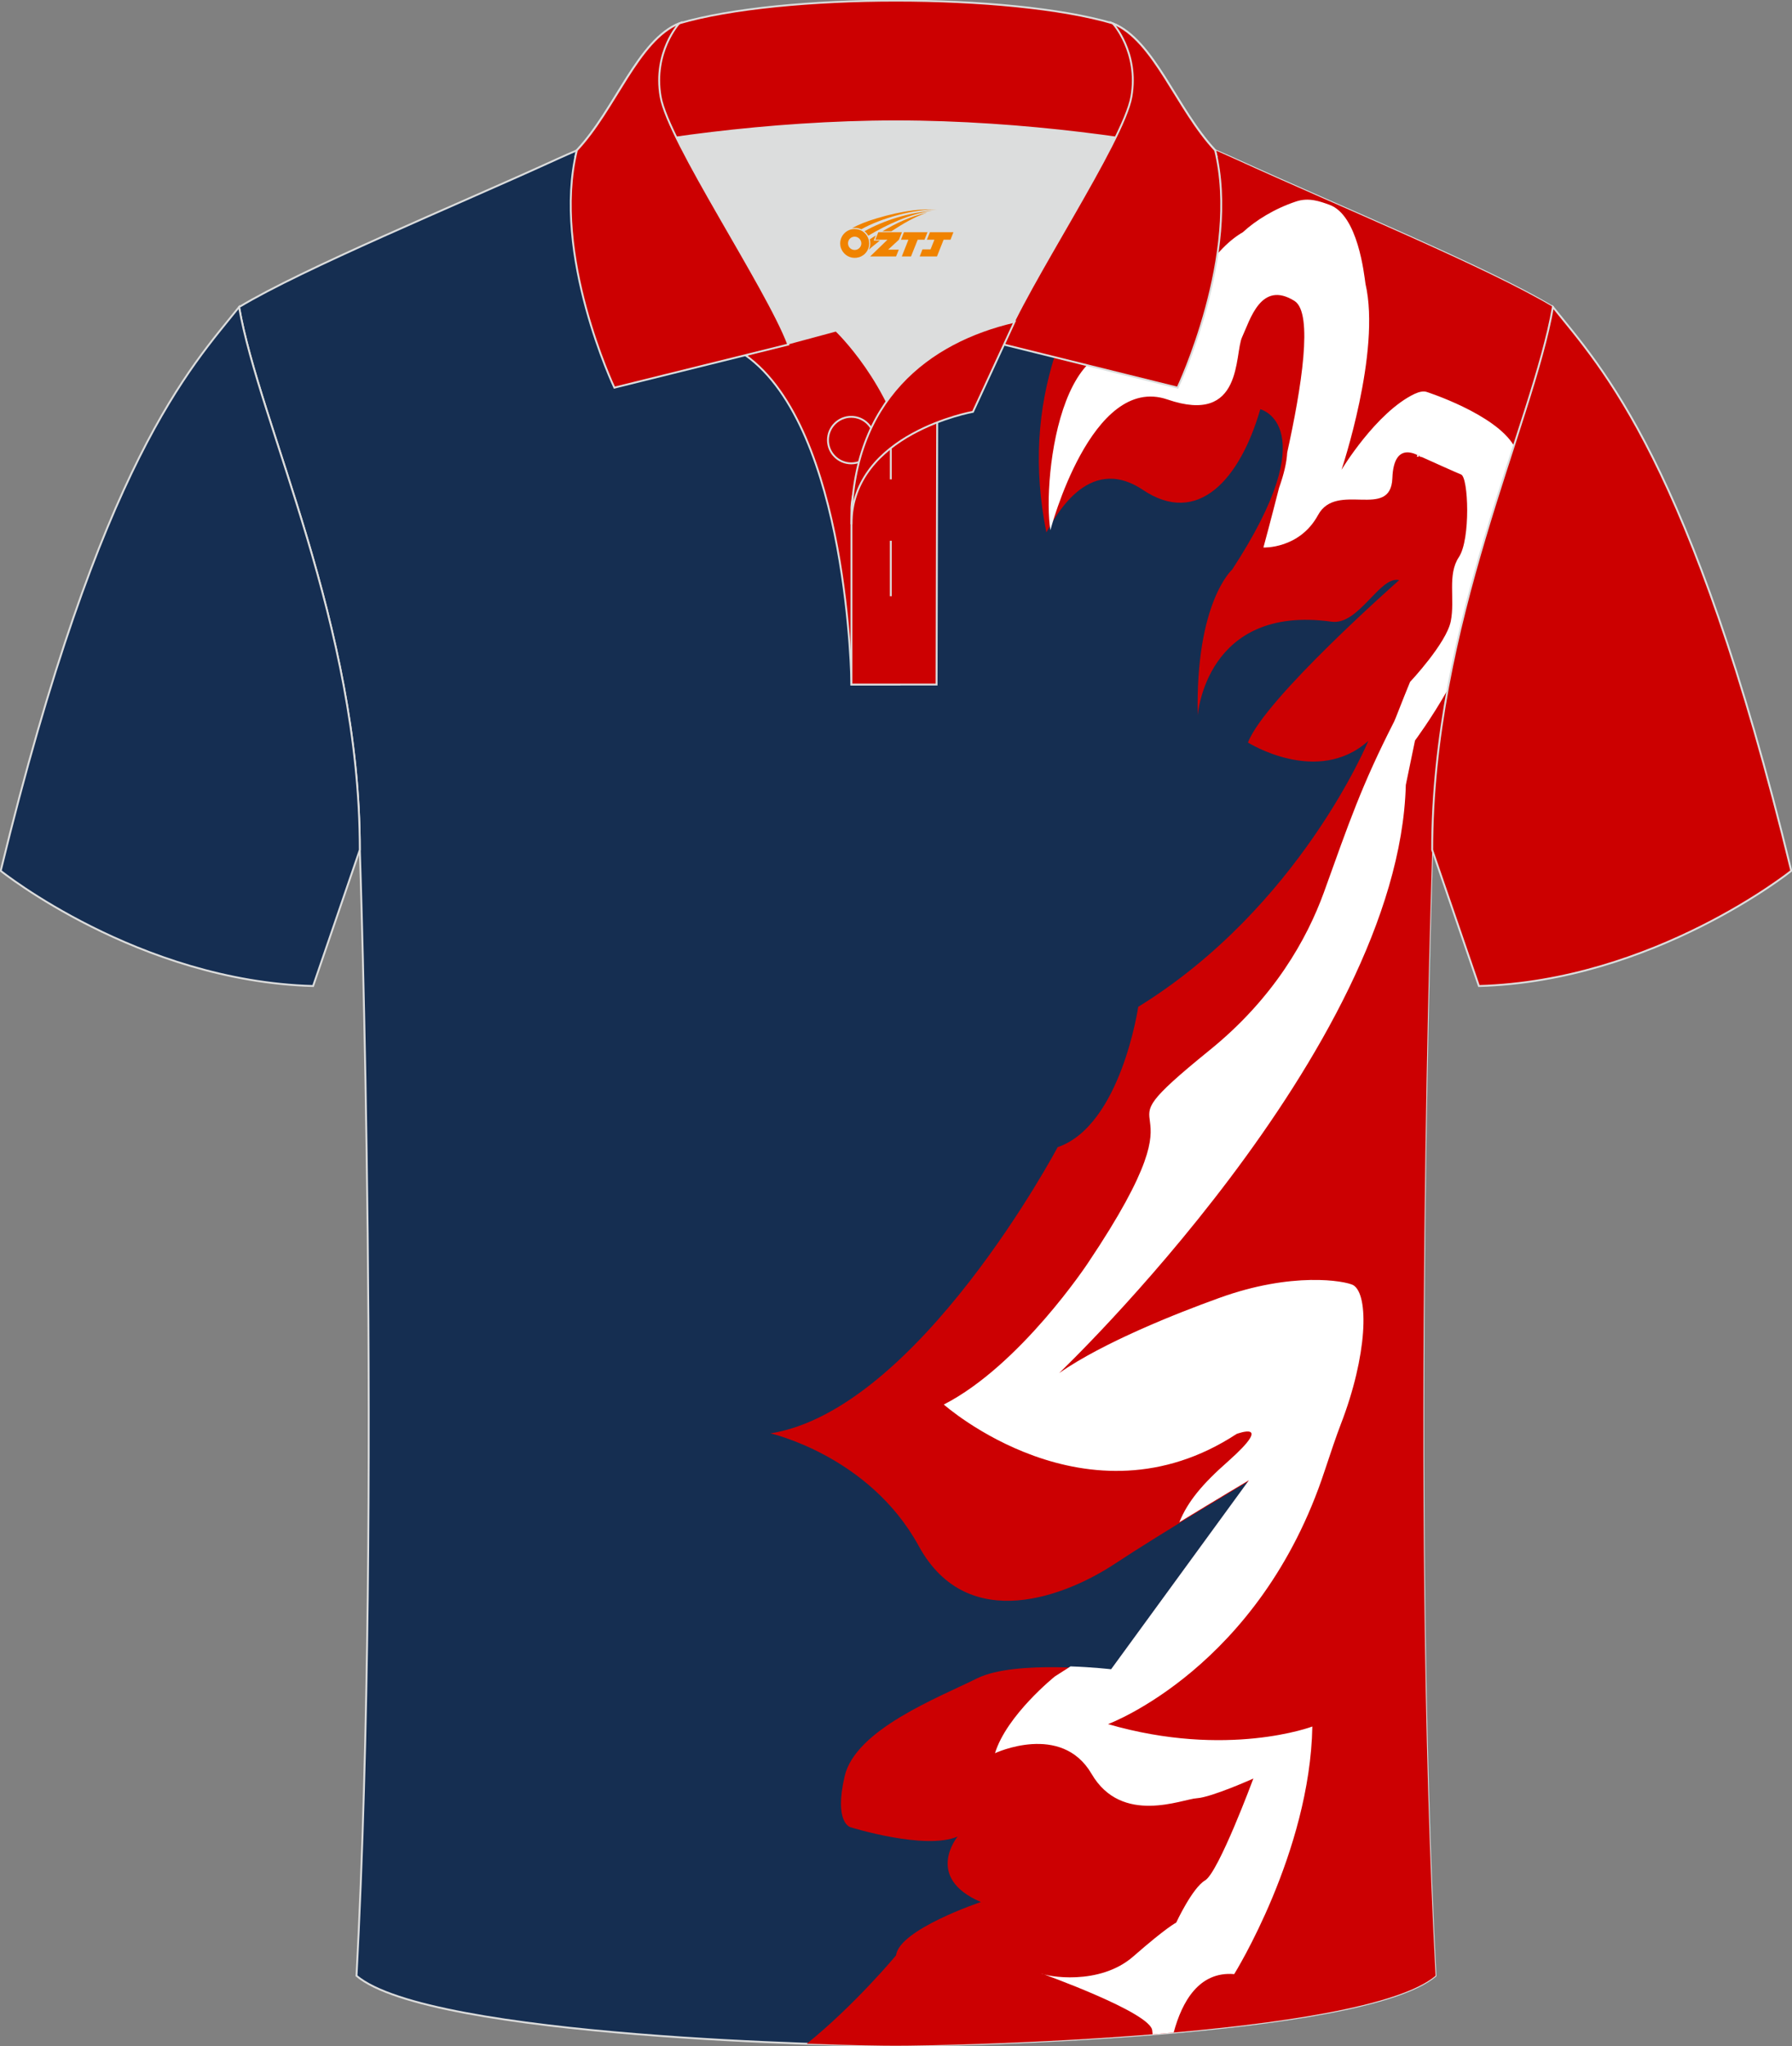
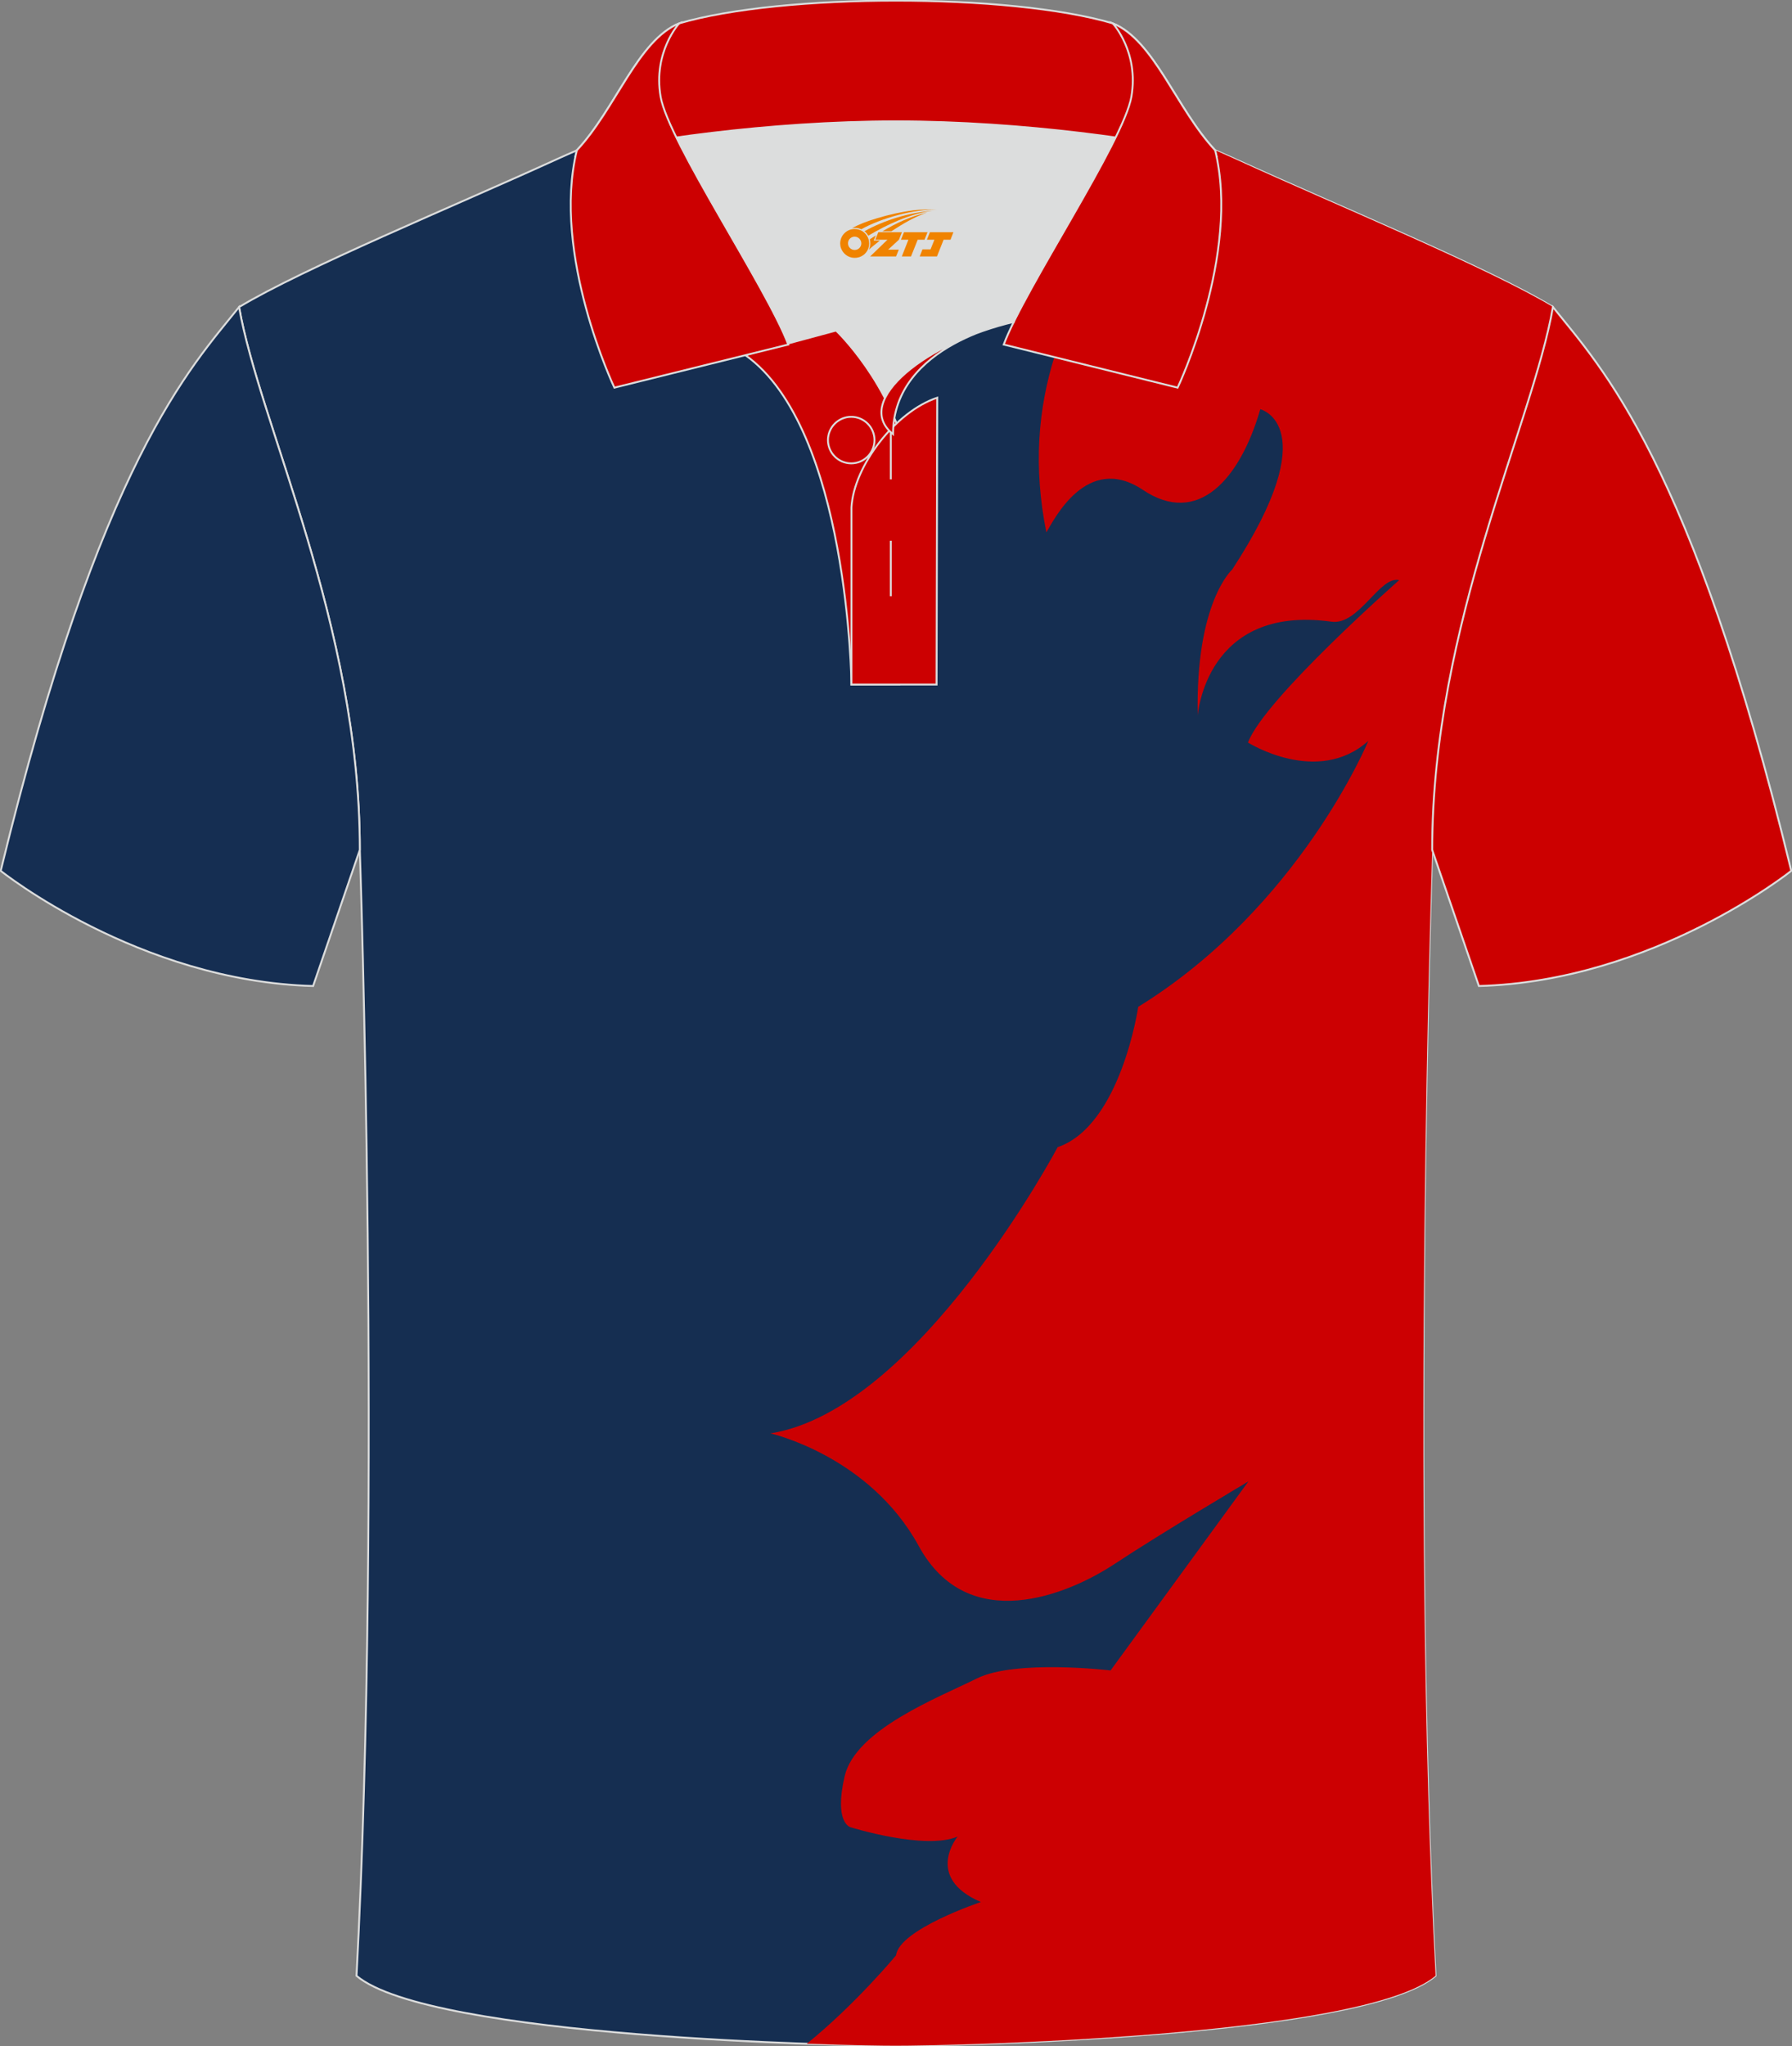
<svg xmlns="http://www.w3.org/2000/svg" version="1.1" id="图层_1" x="0px" y="0px" width="379.8px" height="433.5px" viewBox="0 0 379.8 433.5" enable-background="new 0 0 379.8 433.5" xml:space="preserve">
  <rect x="0" y="0" width="379.8" height="433.5" fill="#808080" stroke="none" />
  <g>
    <path fill-rule="evenodd" clip-rule="evenodd" fill="#152E51" stroke="#DCDDDD" stroke-width="0.4" stroke-miterlimit="22.926" d="   M303.54,180.05c0,0-4.68,137.15,0.7,238.51c-15.6,13.15-104.62,14.85-114.34,14.82c-9.72,0.03-98.74-1.67-114.34-14.82   c5.38-101.36,0.7-238.51,0.7-238.51c0-47.79-21.31-90.25-25.59-115c13.68-8.25,45.44-21.32,67.38-31.34   c5.84-2.66,10.73-4.57,15.09-5.94l113.56-0.02c4.33,1.37,9.2,3.29,15.06,5.95c21.95,10.02,53.7,23.08,67.38,31.34   C324.85,89.8,303.54,132.26,303.54,180.05z" />
    <g>
      <path fill-rule="evenodd" clip-rule="evenodd" fill="#CC0002" d="M240.34,44.5c-14.59,19.26-24.12,40.65-18.57,68.29    c1.56-2.61,8.57-16.89,20.38-9.06c11.78,7.96,20.7-2.3,24.96-17.04c0,0,13.99,3.47-5.97,33.98c0,0-7.81,6.91-7.29,30.89    c0,0,1.67-23.58,28.36-19.86c5.78,0.82,10.25-9.83,14.33-8.8c0,0-28.57,25.15-32.04,34.4c0,0,14.71,9.29,25.5-0.34    c0,0-14.52,35.2-48.76,56.33c0,0-3.68,25.16-17.08,29.73c0,0-29.53,55.67-60.88,60.63c0,0,20.98,4.72,31.44,23.86    c10.46,19.14,31.65,10.31,41.51,3.8c9.86-6.52,28.36-17.48,28.36-17.48l-29.21,40.04c0,0-20.14-2.38-28.32,1.69    c-8.18,4.07-25.75,10.8-28.05,20.74c-2.29,9.93,1.24,10.78,1.24,10.78s15.78,4.94,22.71,1.98c0,0-7.18,8.67,4.93,13.87    c0,0-17.33,5.79-17.98,11.3c0,0-8.69,10.47-18.92,18.72c9.53,0.34,16.57,0.43,18.93,0.42c9.72,0.03,98.74-1.67,114.34-14.82    c-5.38-101.36-0.7-238.51-0.7-238.51c0-47.79,21.31-90.25,25.59-115c-13.68-8.25-45.43-21.32-67.38-31.34    c-1.79-0.81-3.48-1.56-5.1-2.24C251.46,35.77,246.02,40.53,240.34,44.5z" />
-       <path fill-rule="evenodd" clip-rule="evenodd" fill="#FFFFFF" d="M302.35,83.02c0,0,14.55,4.66,18.51,11.39    c-4.87,15.05-10.57,32.64-14.07,51.77c-3.4,6.01-6.89,10.69-6.89,10.69l-1.95,9.42c-1.45,56.05-73.48,124.59-73.48,124.59    c9.45-6.57,25.01-12.7,33.77-15.86c15.64-5.71,26.87-3.68,28.58-2.77c3.39,2.07,2.99,14.9-2.65,29.47c-1.02,2.67-2.1,5.89-3.4,9.8    c-13.75,41.86-45.93,53.72-45.93,53.72c25.29,7.33,43.3,0.51,43.3,0.51c-0.49,26.66-16.56,52.45-16.56,52.45    c-7.42-0.63-11.06,5.78-12.83,12.38c-1.49,0.13-2.97,0.26-4.46,0.38c-0.02-0.27-0.05-0.53-0.08-0.77    c-0.11-3.8-23.6-12.17-23.6-12.17c1.17,0.69,12.4,2.72,19.58-3.56c7.18-6.28,9.1-7.17,9.1-7.17s3.38-7.3,6.1-8.93    c2.85-1.63,10.25-21.59,10.25-21.59s-8.87,3.98-11.96,4.17c-3.11,0.18-15.93,5.8-22.33-5.16c-6.4-10.96-20.47-4.38-20.47-4.38    c2.5-8.09,12.69-16.26,12.69-16.26c1.06-0.71,2.26-1.41,3.32-2.13c4.88,0.17,8.6,0.61,8.6,0.61l29.21-40.04    c0,0-7.07,4.2-14.75,8.89c1.79-4.4,4.88-8.1,10.34-12.9c10-8.9,1.8-5.8,1.8-5.8c-31.67,20.72-62.06-6.23-62.06-6.23    c16.23-8.3,30.54-29.96,30.54-29.96c27.84-41.46-1.32-23.1,25.75-45.07c13.76-11.11,20.71-23.71,24.23-33.36    c5.41-15.03,8-22.7,14.92-36.28c0.17-0.26,1.62-4.15,3.38-8.41c0,0,7.69-8.17,8.63-12.85c0.94-4.69-0.78-9.84,1.72-13.59    c2.5-3.75,2.03-16.88,0.47-17.5c-1.24-0.5-6.36-2.81-8.44-3.75l-0.01,0.1c-0.51-0.34-5.83-3.9-6.12,4.45    c-0.36,8.91-11.83,0.57-15.75,7.79c-3.93,7.22-11.58,6.88-11.58,6.88s1.48-5.43,3.31-12.62c1.05-2.96,1.62-5.41,1.73-7.49    c3-13.62,5.59-29.55,1.56-32.12c-7.15-4.48-9.43,4.06-11.11,7.64c-1.68,3.57,0.3,18.77-15.83,13.23    c-16.13-5.54-24.81,27.69-24.81,27.69c-1.79-10.84,2.49-50.61,24.53-34.72c3.95-16.87,10.97-25.38,16.27-28.41    c2.67-2.47,6.65-4.97,11.28-6.51c2.68-0.89,4.99-0.04,7.05,0.7c6.09,2.18,7.37,14.84,7.65,16.74c3.34,14.39-5.08,39.4-5.08,39.4    s7.3-12.15,15.47-16.07C300.82,82.98,301.67,82.81,302.35,83.02L302.35,83.02z M300.99,96.63l-0.63-0.28l-0.05,0.43L300.99,96.63z    " />
    </g>
    <path fill-rule="evenodd" clip-rule="evenodd" fill="#152E52" stroke="#DCDDDD" stroke-width="0.4" stroke-miterlimit="22.926" d="   M50.67,65.04C40.43,77.84,21.31,97.46,0.15,184.48c0,0,29.19,23.38,66.21,24.4c0,0,7.16-20.82,9.9-28.84v0   C76.26,132.26,54.95,89.8,50.67,65.04z" />
    <path fill-rule="evenodd" clip-rule="evenodd" fill="#CC0000" stroke="#DCDDDD" stroke-width="0.4" stroke-miterlimit="22.926" d="   M329.13,65.04c10.24,12.8,29.36,32.42,50.52,119.44c0,0-29.19,23.38-66.21,24.4c0,0-7.16-20.82-9.9-28.84v0   C303.54,132.26,324.85,89.8,329.13,65.04z" />
    <g>
      <path fill-rule="evenodd" clip-rule="evenodd" fill="#DCDDDD" d="M187.92,85.04c6.44-9.11,16.35-14.37,26.94-16.84    c5.24-10.64,16.08-27.82,21.62-39.14c-26.77-6.51-66.39-6.51-93.16,0c6.42,13.14,20,34.17,23.66,43.71l10.22-2.75    C177.2,70.01,183.2,75.69,187.92,85.04z" />
      <path fill-rule="evenodd" clip-rule="evenodd" fill="#CC0001" stroke="#DCDDDD" stroke-width="0.4" stroke-miterlimit="22.926" d="    M157.94,75.21l19.26-5.19c0,0,11.74,11.1,15.3,27.84c3.55,16.74-1.86,47.18-1.86,47.18h-10.18    C180.46,145.03,179.93,90.78,157.94,75.21z" />
      <path fill-rule="evenodd" clip-rule="evenodd" fill="#CC0001" stroke="#DCDDDD" stroke-width="0.4" stroke-miterlimit="22.926" d="    M180.46,107.48v37.54h18.04l0.14-60.77C189.8,87.17,180.95,98.7,180.46,107.48z" />
      <path fill-rule="evenodd" clip-rule="evenodd" fill="#CC0001" stroke="#DCDDDD" stroke-width="0.4" stroke-miterlimit="22.926" d="    M121.98,33.04c13.38-3.26,40.91-7.33,67.92-7.33c27,0,54.53,4.07,67.92,7.33l-0.28-1.2c-8.22-8.78-12.93-23.33-21.69-26.89    c-10.94-3.22-28.44-4.82-45.95-4.82c-17.5,0-35.01,1.61-45.95,4.82c-8.77,3.57-13.47,18.11-21.69,26.89L121.98,33.04z" />
      <path fill-rule="evenodd" clip-rule="evenodd" fill="#CC0001" stroke="#DCDDDD" stroke-width="0.4" stroke-miterlimit="22.926" d="    M143.95,4.95c0,0-5.58,6.05-3.94,15.53c1.63,9.49,22.57,40.53,27.06,52.51l-36.86,9.13c0,0-13.39-28.22-7.95-50.28    C130.49,23.06,135.19,8.51,143.95,4.95z" />
      <path fill-rule="evenodd" clip-rule="evenodd" fill="#CC0001" stroke="#DCDDDD" stroke-width="0.4" stroke-miterlimit="22.926" d="    M235.85,4.95c0,0,5.58,6.05,3.94,15.53c-1.63,9.49-22.57,40.53-27.06,52.51l36.86,9.13c0,0,13.39-28.22,7.95-50.28    C249.32,23.06,244.61,8.51,235.85,4.95z" />
      <path fill-rule="evenodd" clip-rule="evenodd" fill="none" stroke="#DCDDDD" stroke-width="0.4" stroke-miterlimit="22.926" d="    M180.41,98.16c2.72,0,4.93-2.21,4.93-4.93s-2.21-4.93-4.93-4.93c-2.72,0-4.93,2.21-4.93,4.93S177.7,98.16,180.41,98.16z" />
      <line fill-rule="evenodd" clip-rule="evenodd" fill="none" stroke="#DCDDDD" stroke-width="0.4" stroke-miterlimit="22.926" x1="188.8" y1="114.56" x2="188.8" y2="126.31" />
      <line fill-rule="evenodd" clip-rule="evenodd" fill="none" stroke="#DCDDDD" stroke-width="0.4" stroke-miterlimit="22.926" x1="188.8" y1="89.8" x2="188.8" y2="101.55" />
-       <path fill-rule="evenodd" clip-rule="evenodd" fill="#CC0001" stroke="#DCDDDD" stroke-width="0.4" stroke-miterlimit="22.926" d="    M215.02,68.16l-8.81,19.08c0,0-25.75,4.58-25.75,23.82C180.46,84.88,196.74,72.37,215.02,68.16z" />
+       <path fill-rule="evenodd" clip-rule="evenodd" fill="#CC0001" stroke="#DCDDDD" stroke-width="0.4" stroke-miterlimit="22.926" d="    M215.02,68.16c0,0-25.75,4.58-25.75,23.82C180.46,84.88,196.74,72.37,215.02,68.16z" />
    </g>
  </g>
  <g id="图层_x0020_1">
    <path fill="#F08300" d="M178.25,52.59c0.416,1.136,1.472,1.984,2.752,2.032c0.144,0,0.304,0,0.448-0.016h0.016   c0.016,0,0.064,0,0.128-0.016c0.032,0,0.048-0.016,0.08-0.016c0.064-0.016,0.144-0.032,0.224-0.048c0.016,0,0.016,0,0.032,0   c0.192-0.048,0.4-0.112,0.576-0.208c0.192-0.096,0.4-0.224,0.608-0.384c0.672-0.56,1.104-1.408,1.104-2.352   c0-0.224-0.032-0.448-0.08-0.672l0,0C184.09,50.71,184.04,50.54,183.96,50.36C183.49,49.27,182.41,48.51,181.14,48.51C179.45,48.51,178.07,49.88,178.07,51.58C178.07,51.93,178.13,52.27,178.25,52.59L178.25,52.59L178.25,52.59z M182.55,51.61L182.55,51.61C182.52,52.39,181.86,52.99,181.08,52.95C180.29,52.92,179.7,52.27,179.73,51.48c0.032-0.784,0.688-1.376,1.472-1.344   C181.97,50.17,182.58,50.84,182.55,51.61L182.55,51.61z" />
    <polygon fill="#F08300" points="196.58,49.19 ,195.94,50.78 ,194.5,50.78 ,193.08,54.33 ,191.13,54.33 ,192.53,50.78 ,190.95,50.78    ,191.59,49.19" />
    <path fill="#F08300" d="M198.55,44.46c-1.008-0.096-3.024-0.144-5.056,0.112c-2.416,0.304-5.152,0.912-7.616,1.664   C183.83,46.84,181.96,47.56,180.61,48.33C180.81,48.3,181,48.28,181.19,48.28c0.48,0,0.944,0.112,1.36,0.288   C186.65,46.25,193.85,44.2,198.55,44.46L198.55,44.46L198.55,44.46z" />
    <path fill="#F08300" d="M184.02,49.93c4-2.368,8.88-4.672,13.488-5.248c-4.608,0.288-10.224,2-14.288,4.304   C183.54,49.24,183.81,49.56,184.02,49.93C184.02,49.93,184.02,49.93,184.02,49.93z" />
    <polygon fill="#F08300" points="202.07,49.19 ,201.45,50.78 ,199.99,50.78 ,198.58,54.33 ,198.12,54.33 ,196.61,54.33 ,194.92,54.33    ,195.51,52.83 ,197.22,52.83 ,198.04,50.78 ,196.45,50.78 ,197.09,49.19" />
    <polygon fill="#F08300" points="191.16,49.19 ,190.52,50.78 ,188.23,52.89 ,190.49,52.89 ,189.91,54.33 ,184.42,54.33 ,188.09,50.78    ,185.51,50.78 ,186.15,49.19" />
    <path fill="#F08300" d="M196.44,45.05c-3.376,0.752-6.464,2.192-9.424,3.952h1.888C191.33,47.43,193.67,46,196.44,45.05z    M185.64,49.87C185.01,50.25,184.95,50.3,184.34,50.71c0.064,0.256,0.112,0.544,0.112,0.816c0,0.496-0.112,0.976-0.32,1.392   c0.176-0.16,0.32-0.304,0.432-0.4c0.272-0.24,0.768-0.64,1.6-1.296l0.32-0.256H185.16l0,0L185.64,49.87L185.64,49.87L185.64,49.87z" />
  </g>
</svg>